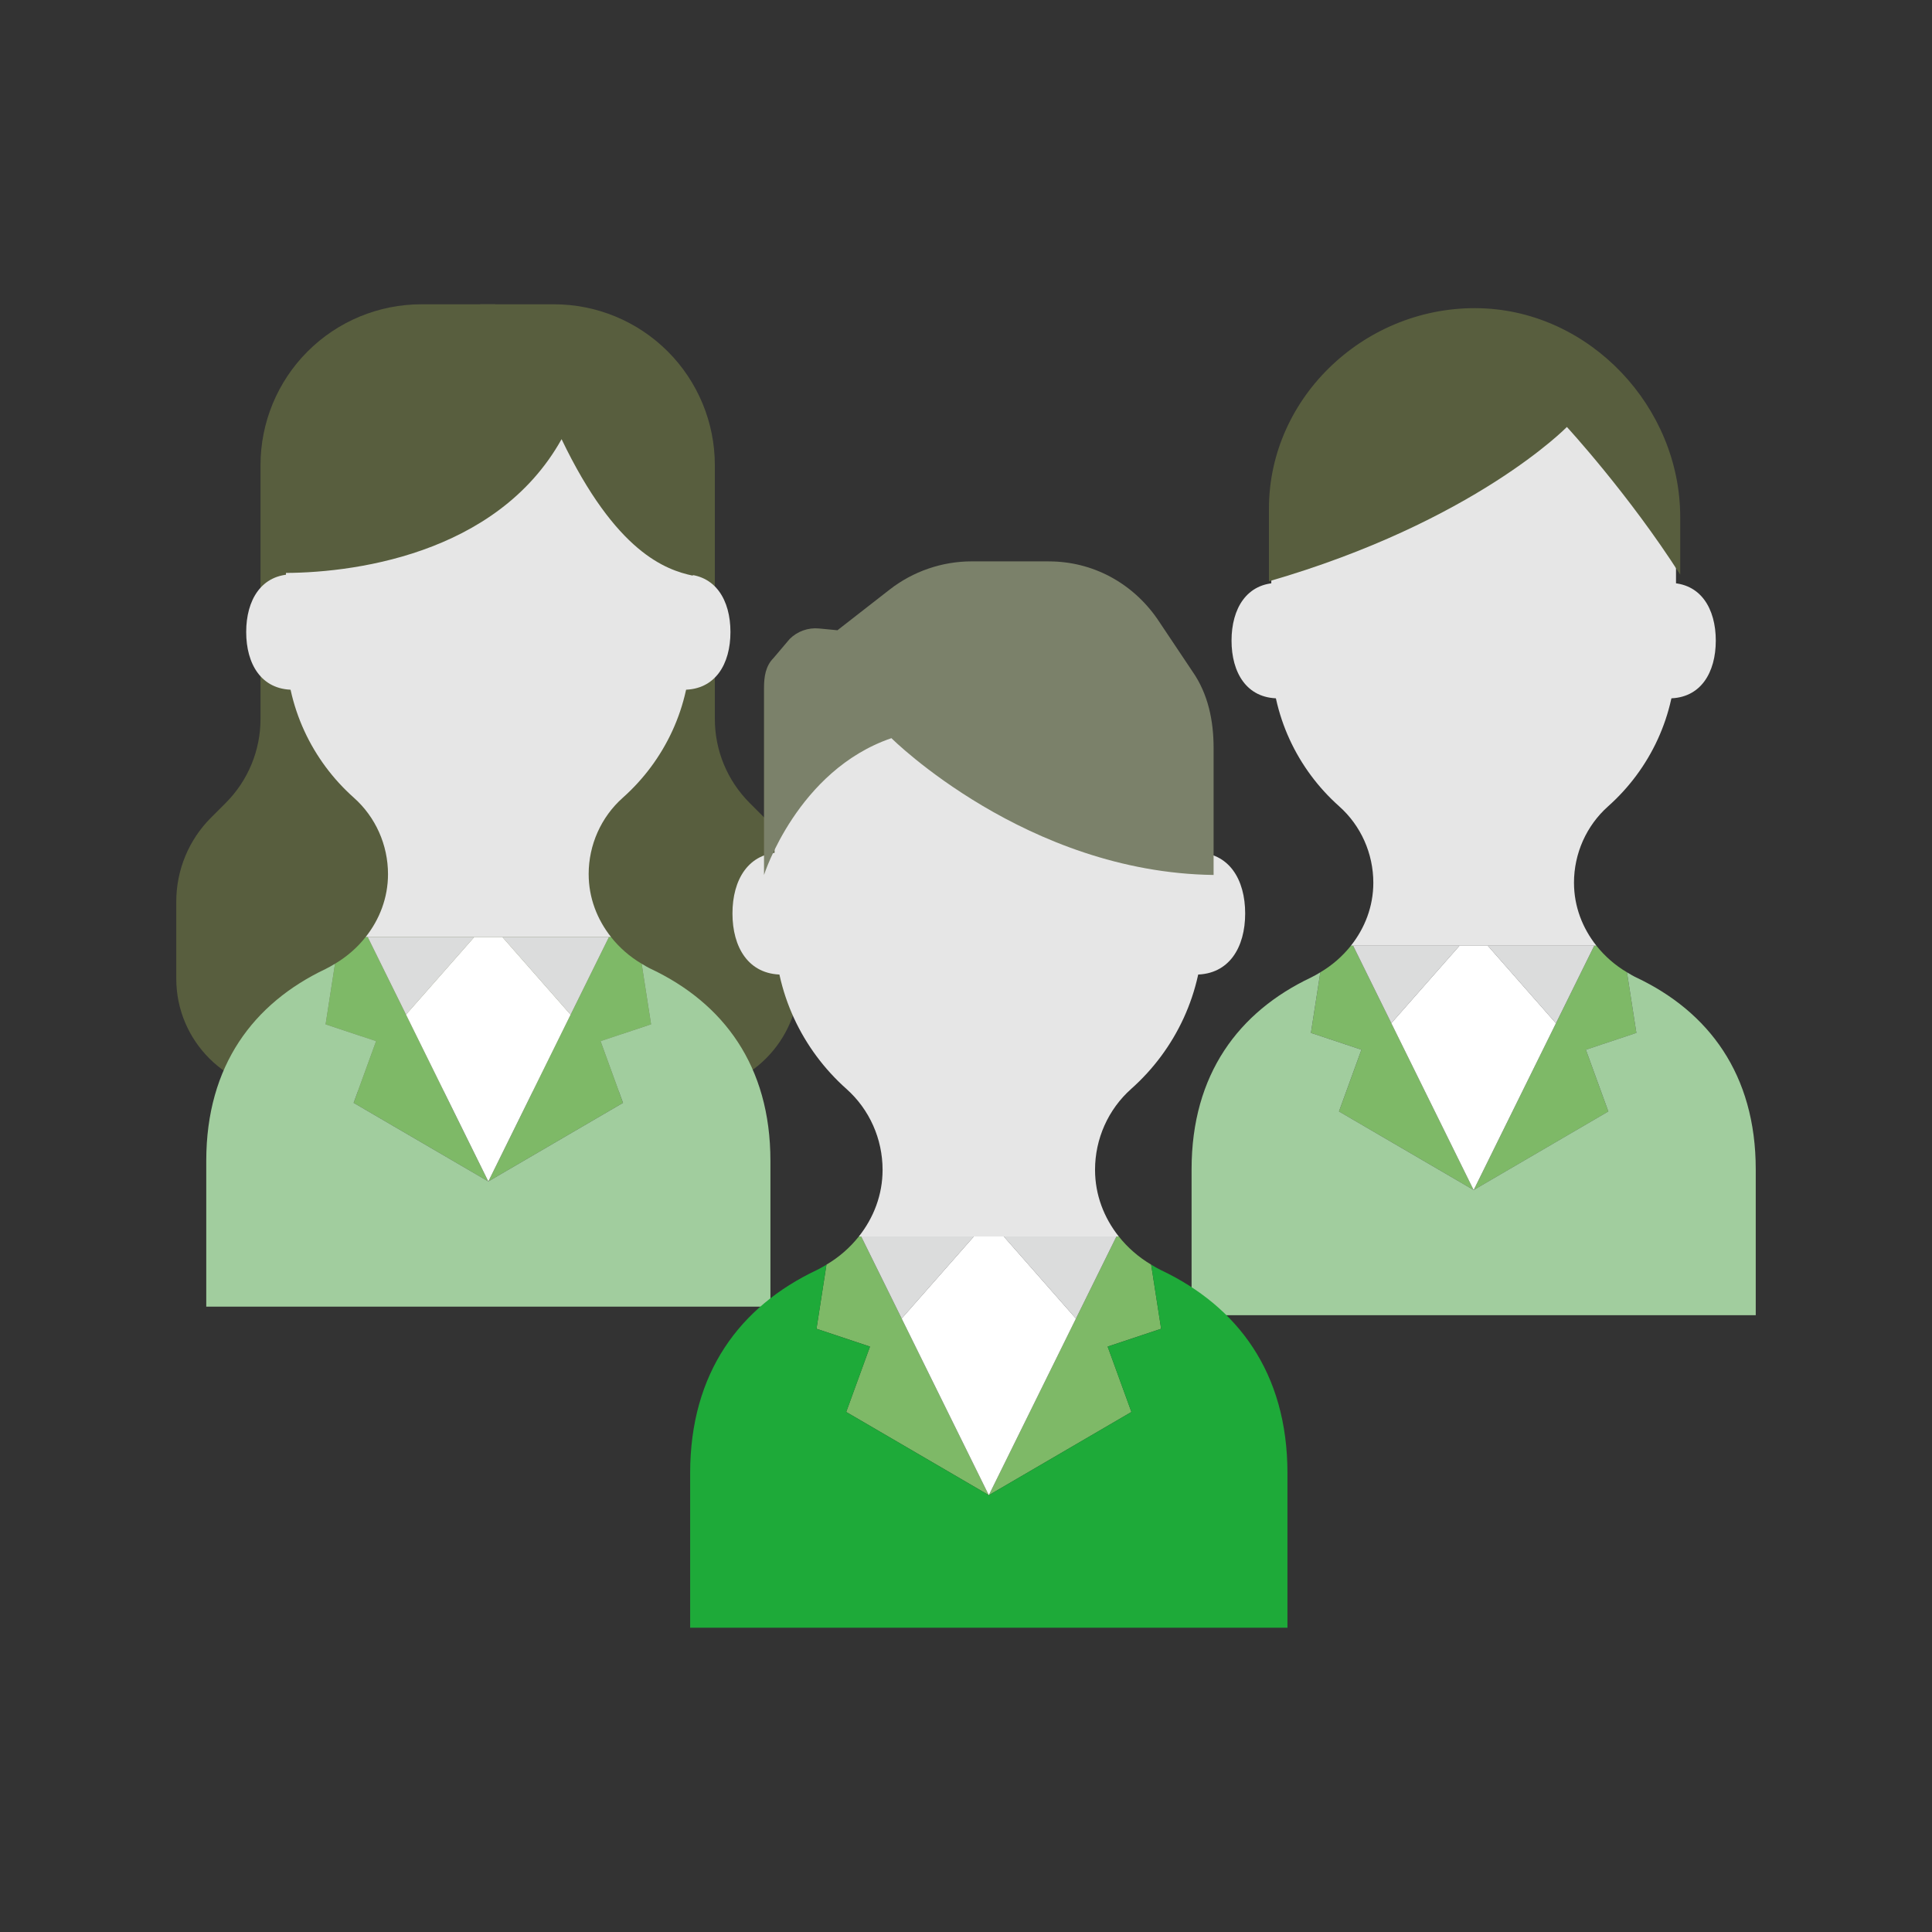
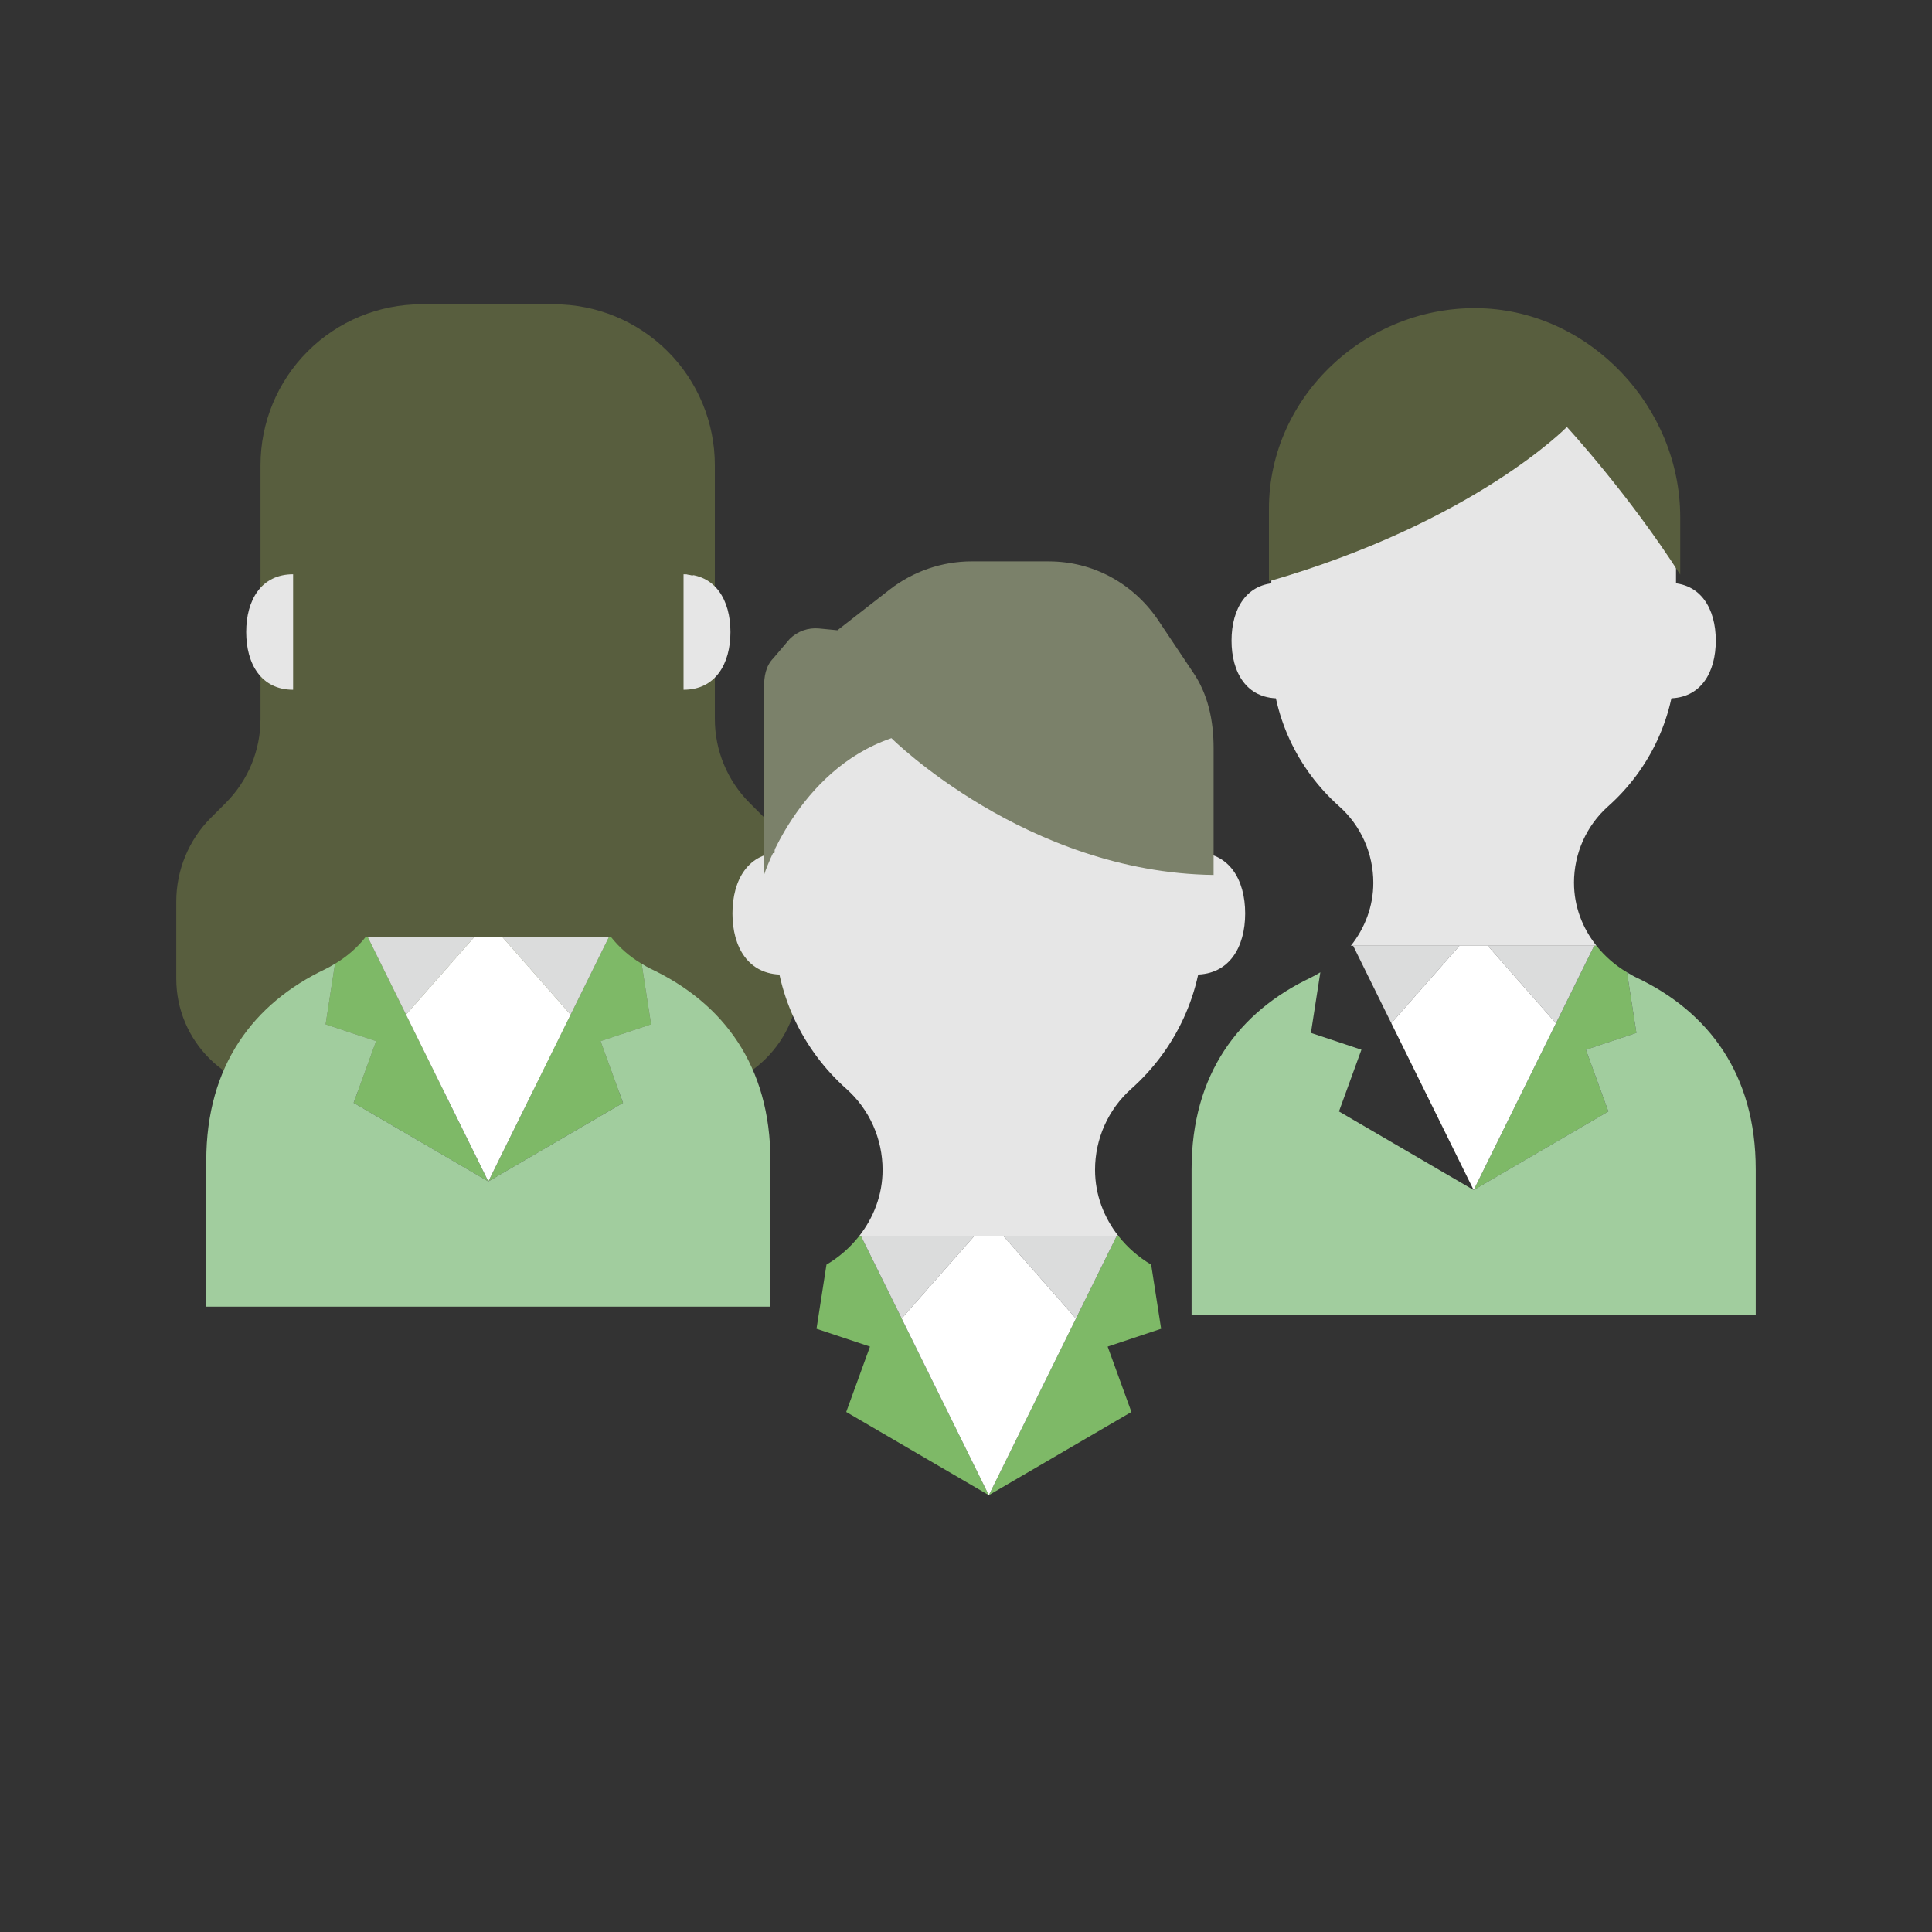
<svg xmlns="http://www.w3.org/2000/svg" id="_レイヤー_1" viewBox="0 0 100 100">
  <rect x="0" y="0" width="100" height="100" fill="#333333" stroke="none" />
  <defs>
    <style>.cls-1{fill:#dbdcdc;}.cls-1,.cls-2,.cls-3,.cls-4,.cls-5,.cls-6,.cls-7,.cls-8{stroke-width:0px;}.cls-2{fill:#7b816a;}.cls-3{fill:#1eaa39;}.cls-4{fill:#e6e6e6;}.cls-5{fill:#585e3e;}.cls-6{fill:#fff;}.cls-7{fill:#7eb967;}.cls-8{fill:#a1cd9e;}</style>
  </defs>
  <path class="cls-4" d="m81.469,45.693c0-1.512.639-2.954,1.768-3.959,2.154-1.917,3.513-4.706,3.513-7.816v-4.979c0-5.735-4.42-10.737-10.152-10.909-5.932-.178-10.796,4.578-10.796,10.47v5.418c0,3.11,1.359,5.899,3.513,7.816,1.129,1.005,1.768,2.447,1.768,3.959,0,1.22-.436,2.344-1.162,3.259h12.711c-.725-.915-1.162-2.038-1.162-3.259Z" />
  <path class="cls-7" d="m82.086,54.334l2.614-.871-.487-3.136c-.617-.365-1.15-.832-1.581-1.376h-.117l-6.238,12.645,6.971-4.067-1.162-3.195Z" />
-   <path class="cls-7" d="m69.921,48.951c-.431.544-.964,1.01-1.581,1.376l-.487,3.136,2.614.871-1.162,3.195,6.971,4.067h0l-6.238-12.645h-.117Z" />
  <path class="cls-8" d="m84.696,50.596c-.169-.08-.326-.176-.484-.27l.487,3.136-2.614.871,1.162,3.195-6.971,4.067-6.971-4.067,1.162-3.195-2.614-.871.487-3.136c-.158.094-.315.19-.483.27-3.737,1.772-6.181,5.003-6.181,9.928v7.552h29.201v-7.552c0-4.925-2.443-8.157-6.18-9.928Z" />
  <path class="cls-4" d="m86.381,36.147c1.651,0,2.428-1.338,2.428-2.989,0-1.651-.778-2.989-2.428-2.989" />
  <path class="cls-4" d="m66.172,36.147c-1.651,0-2.428-1.338-2.428-2.989s.778-2.989,2.428-2.989" />
  <path class="cls-5" d="m76.643,15.955c-5.879-.176-10.963,4.537-10.963,10.376v3.757c10.644-3.082,15.422-7.988,15.422-7.988,0,0,3.205,3.478,5.866,7.644v-2.978c0-5.684-4.644-10.641-10.325-10.811Z" />
  <polygon class="cls-1" points="70.038 48.951 72.015 52.96 75.542 48.951 70.038 48.951" />
  <polygon class="cls-1" points="77.009 48.951 80.535 52.964 82.515 48.951 77.009 48.951" />
  <polygon class="cls-6" points="75.542 48.951 72.015 52.96 76.276 61.596 76.276 61.596 80.535 52.964 77.009 48.951 75.542 48.951" />
  <path class="cls-5" d="m25.631,15.75h-3.819c-2.209,0-4.327.877-5.889,2.439h0c-1.562,1.562-2.439,3.68-2.439,5.889v13.137c0,1.629-.647,3.19-1.798,4.342l-.764.764c-1.152,1.152-1.798,2.713-1.798,4.342v3.992c0,3.224,2.614,5.838,5.838,5.838h10.669V15.75Z" />
  <path class="cls-5" d="m24.853,15.75h3.819c2.209,0,4.327.877,5.889,2.439h0c1.562,1.562,2.439,3.68,2.439,5.889v13.137c0,1.629.647,3.19,1.798,4.342l.764.764c1.152,1.152,1.798,2.713,1.798,4.342v3.992c0,3.224-2.614,5.838-5.838,5.838h-10.669V15.75Z" />
-   <path class="cls-4" d="m30.469,45.248c0-1.512.639-2.954,1.768-3.959,2.154-1.917,3.513-4.706,3.513-7.816v-4.979c0-5.735-4.42-10.737-10.152-10.909-5.932-.178-10.796,4.578-10.796,10.47v5.418c0,3.11,1.359,5.899,3.513,7.816,1.129,1.005,1.768,2.447,1.768,3.959,0,1.22-.436,2.344-1.162,3.259h12.711c-.725-.915-1.162-2.038-1.162-3.259Z" />
  <path class="cls-7" d="m31.085,53.89l2.614-.871-.487-3.136c-.617-.365-1.15-.832-1.581-1.376h-.117l-6.238,12.645,6.971-4.067-1.162-3.195Z" />
  <path class="cls-7" d="m18.92,48.507c-.431.544-.964,1.01-1.581,1.376l-.487,3.136,2.614.871-1.162,3.195,6.971,4.067h0l-6.238-12.645h-.117Z" />
  <path class="cls-8" d="m33.696,50.152c-.169-.08-.326-.176-.484-.27l.487,3.136-2.614.871,1.162,3.195-6.971,4.067-6.971-4.067,1.162-3.195-2.614-.871.487-3.136c-.158.094-.315.19-.483.27-3.737,1.772-6.181,5.003-6.181,9.928v7.552h29.201v-7.552c0-4.925-2.443-8.157-6.18-9.928Z" />
  <path class="cls-4" d="m35.38,35.702c1.651,0,2.428-1.338,2.428-2.989,0-1.651-.778-2.989-2.428-2.989" />
  <path class="cls-4" d="m15.171,35.702c-1.651,0-2.428-1.338-2.428-2.989s.778-2.989,2.428-2.989" />
  <polygon class="cls-1" points="19.037 48.507 21.015 52.515 24.542 48.507 19.037 48.507" />
  <polygon class="cls-1" points="26.009 48.507 29.534 52.519 31.514 48.507 26.009 48.507" />
  <polygon class="cls-6" points="24.542 48.507 21.015 52.515 25.276 61.151 25.276 61.151 29.534 52.519 26.009 48.507 24.542 48.507" />
  <path class="cls-5" d="m35.86,29.796c-1.384-.297-3.974-1.182-6.793-7.065-3.362,6.032-10.977,6.972-14.635,6.922v-6.18l4.401-6.477h12.312l4.45,5.043.266,7.758Z" />
  <path class="cls-4" d="m56.679,60.551c0-1.6.677-3.127,1.872-4.191,2.281-2.029,3.719-4.982,3.719-8.275v-5.271c0-6.072-4.679-11.367-10.749-11.549-6.28-.188-11.43,4.847-11.43,11.085v5.736c0,3.293,1.439,6.246,3.719,8.275,1.196,1.064,1.872,2.591,1.872,4.191,0,1.292-.462,2.481-1.23,3.45h13.457c-.768-.969-1.23-2.158-1.23-3.45Z" />
  <path class="cls-7" d="m57.332,69.7l2.768-.923-.516-3.32c-.653-.387-1.217-.88-1.674-1.456h-.124l-6.605,13.388,7.381-4.306-1.23-3.383Z" />
  <path class="cls-7" d="m44.452,64.001c-.457.576-1.021,1.07-1.674,1.456l-.516,3.32,2.768.923-1.23,3.383,7.381,4.306h0l-6.605-13.388h-.124Z" />
-   <path class="cls-3" d="m60.096,65.743c-.178-.085-.345-.186-.512-.285l.516,3.32-2.768.923,1.23,3.383-7.381,4.306-7.381-4.306,1.23-3.383-2.768-.923.516-3.32c-.167.099-.334.201-.512.285-3.957,1.876-6.544,5.297-6.544,10.512v7.996h30.917v-7.996c0-5.214-2.587-8.636-6.544-10.512Z" />
  <path class="cls-4" d="m61.879,50.445c1.747,0,2.571-1.417,2.571-3.164,0-1.747-.823-3.164-2.571-3.164" />
  <path class="cls-4" d="m40.483,50.445c-1.747,0-2.571-1.417-2.571-3.164s.823-3.164,2.571-3.164" />
  <path class="cls-2" d="m54.289,29.056h-3.987c-1.542,0-3.04.515-4.257,1.463l-2.699,2.103-.954-.092c-.562-.054-1.12.145-1.519.544l-.835.985c-.412.412-.493.97-.493,1.553v9.676s1.722-5.416,6.595-7.08c0,0,6.98,6.953,16.676,7.08v-6.57c0-1.415-.282-2.796-1.09-3.957l-1.829-2.735c-1.295-1.86-3.342-2.968-5.608-2.968Z" />
  <polygon class="cls-1" points="44.576 64.001 46.67 68.245 50.404 64.001 44.576 64.001" />
  <polygon class="cls-1" points="51.957 64.001 55.69 68.25 57.786 64.001 51.957 64.001" />
  <polygon class="cls-6" points="50.404 64.001 46.67 68.245 51.181 77.389 51.181 77.389 55.69 68.25 51.957 64.001 50.404 64.001" />
</svg>